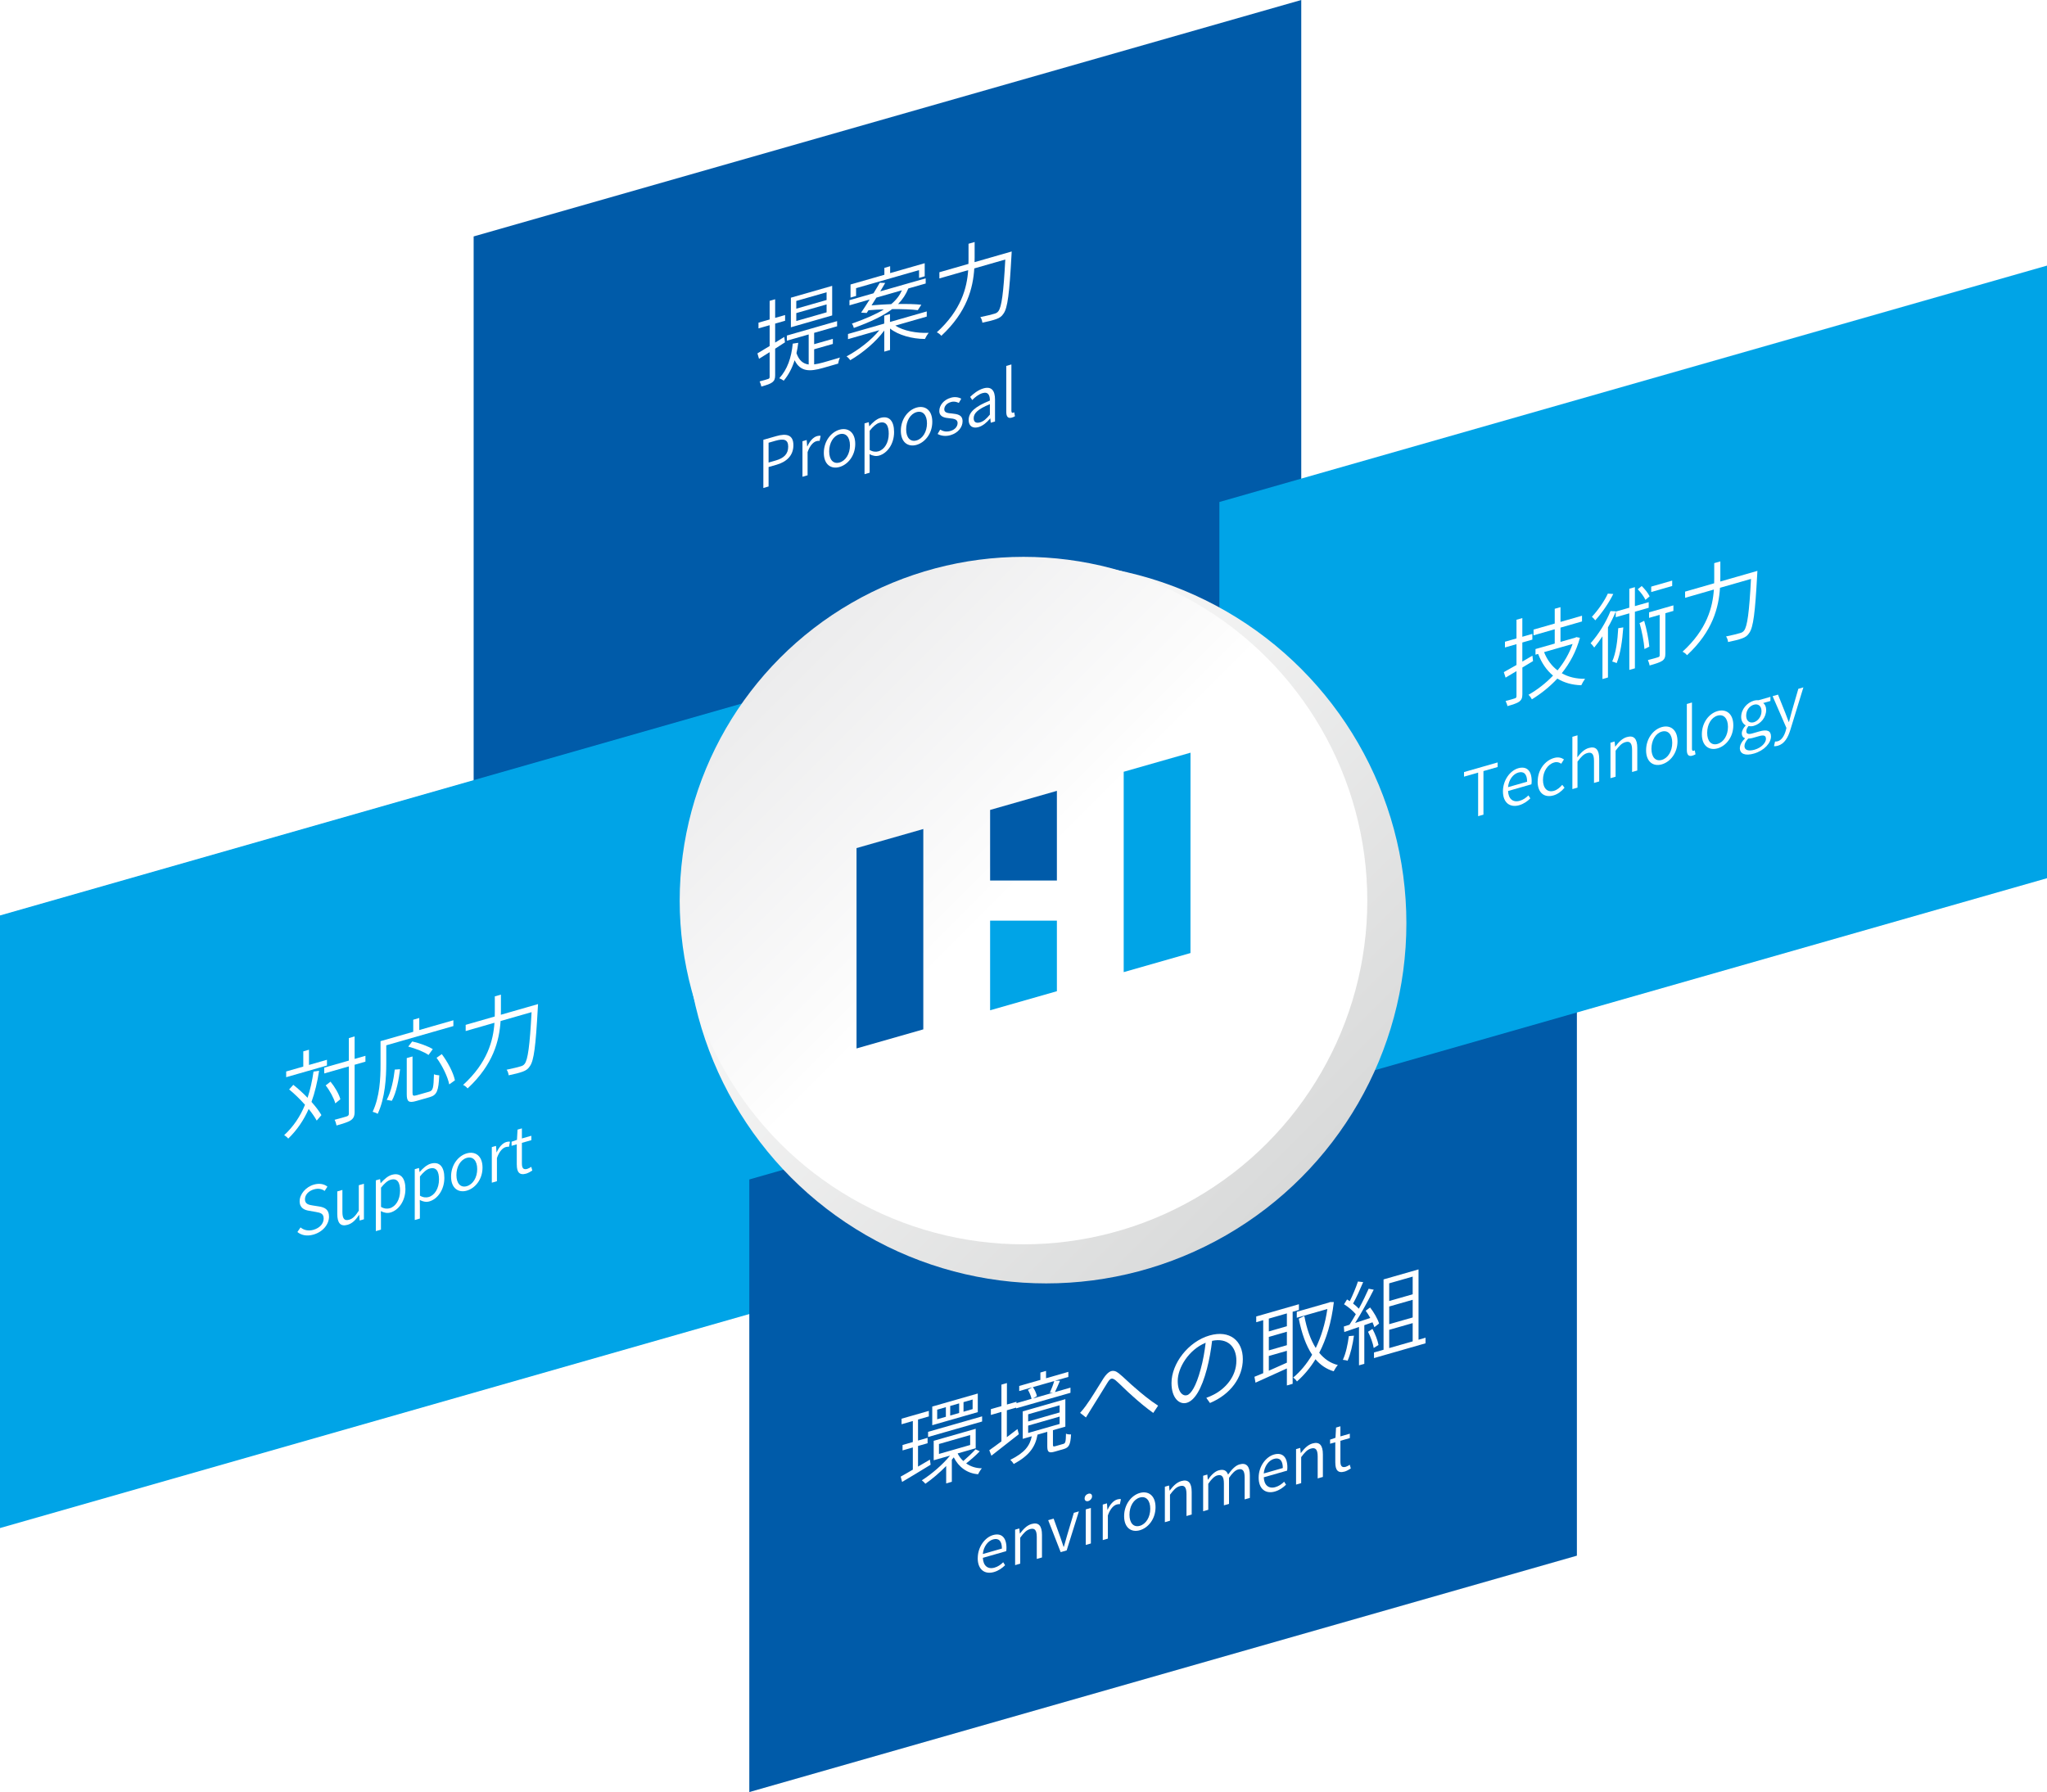
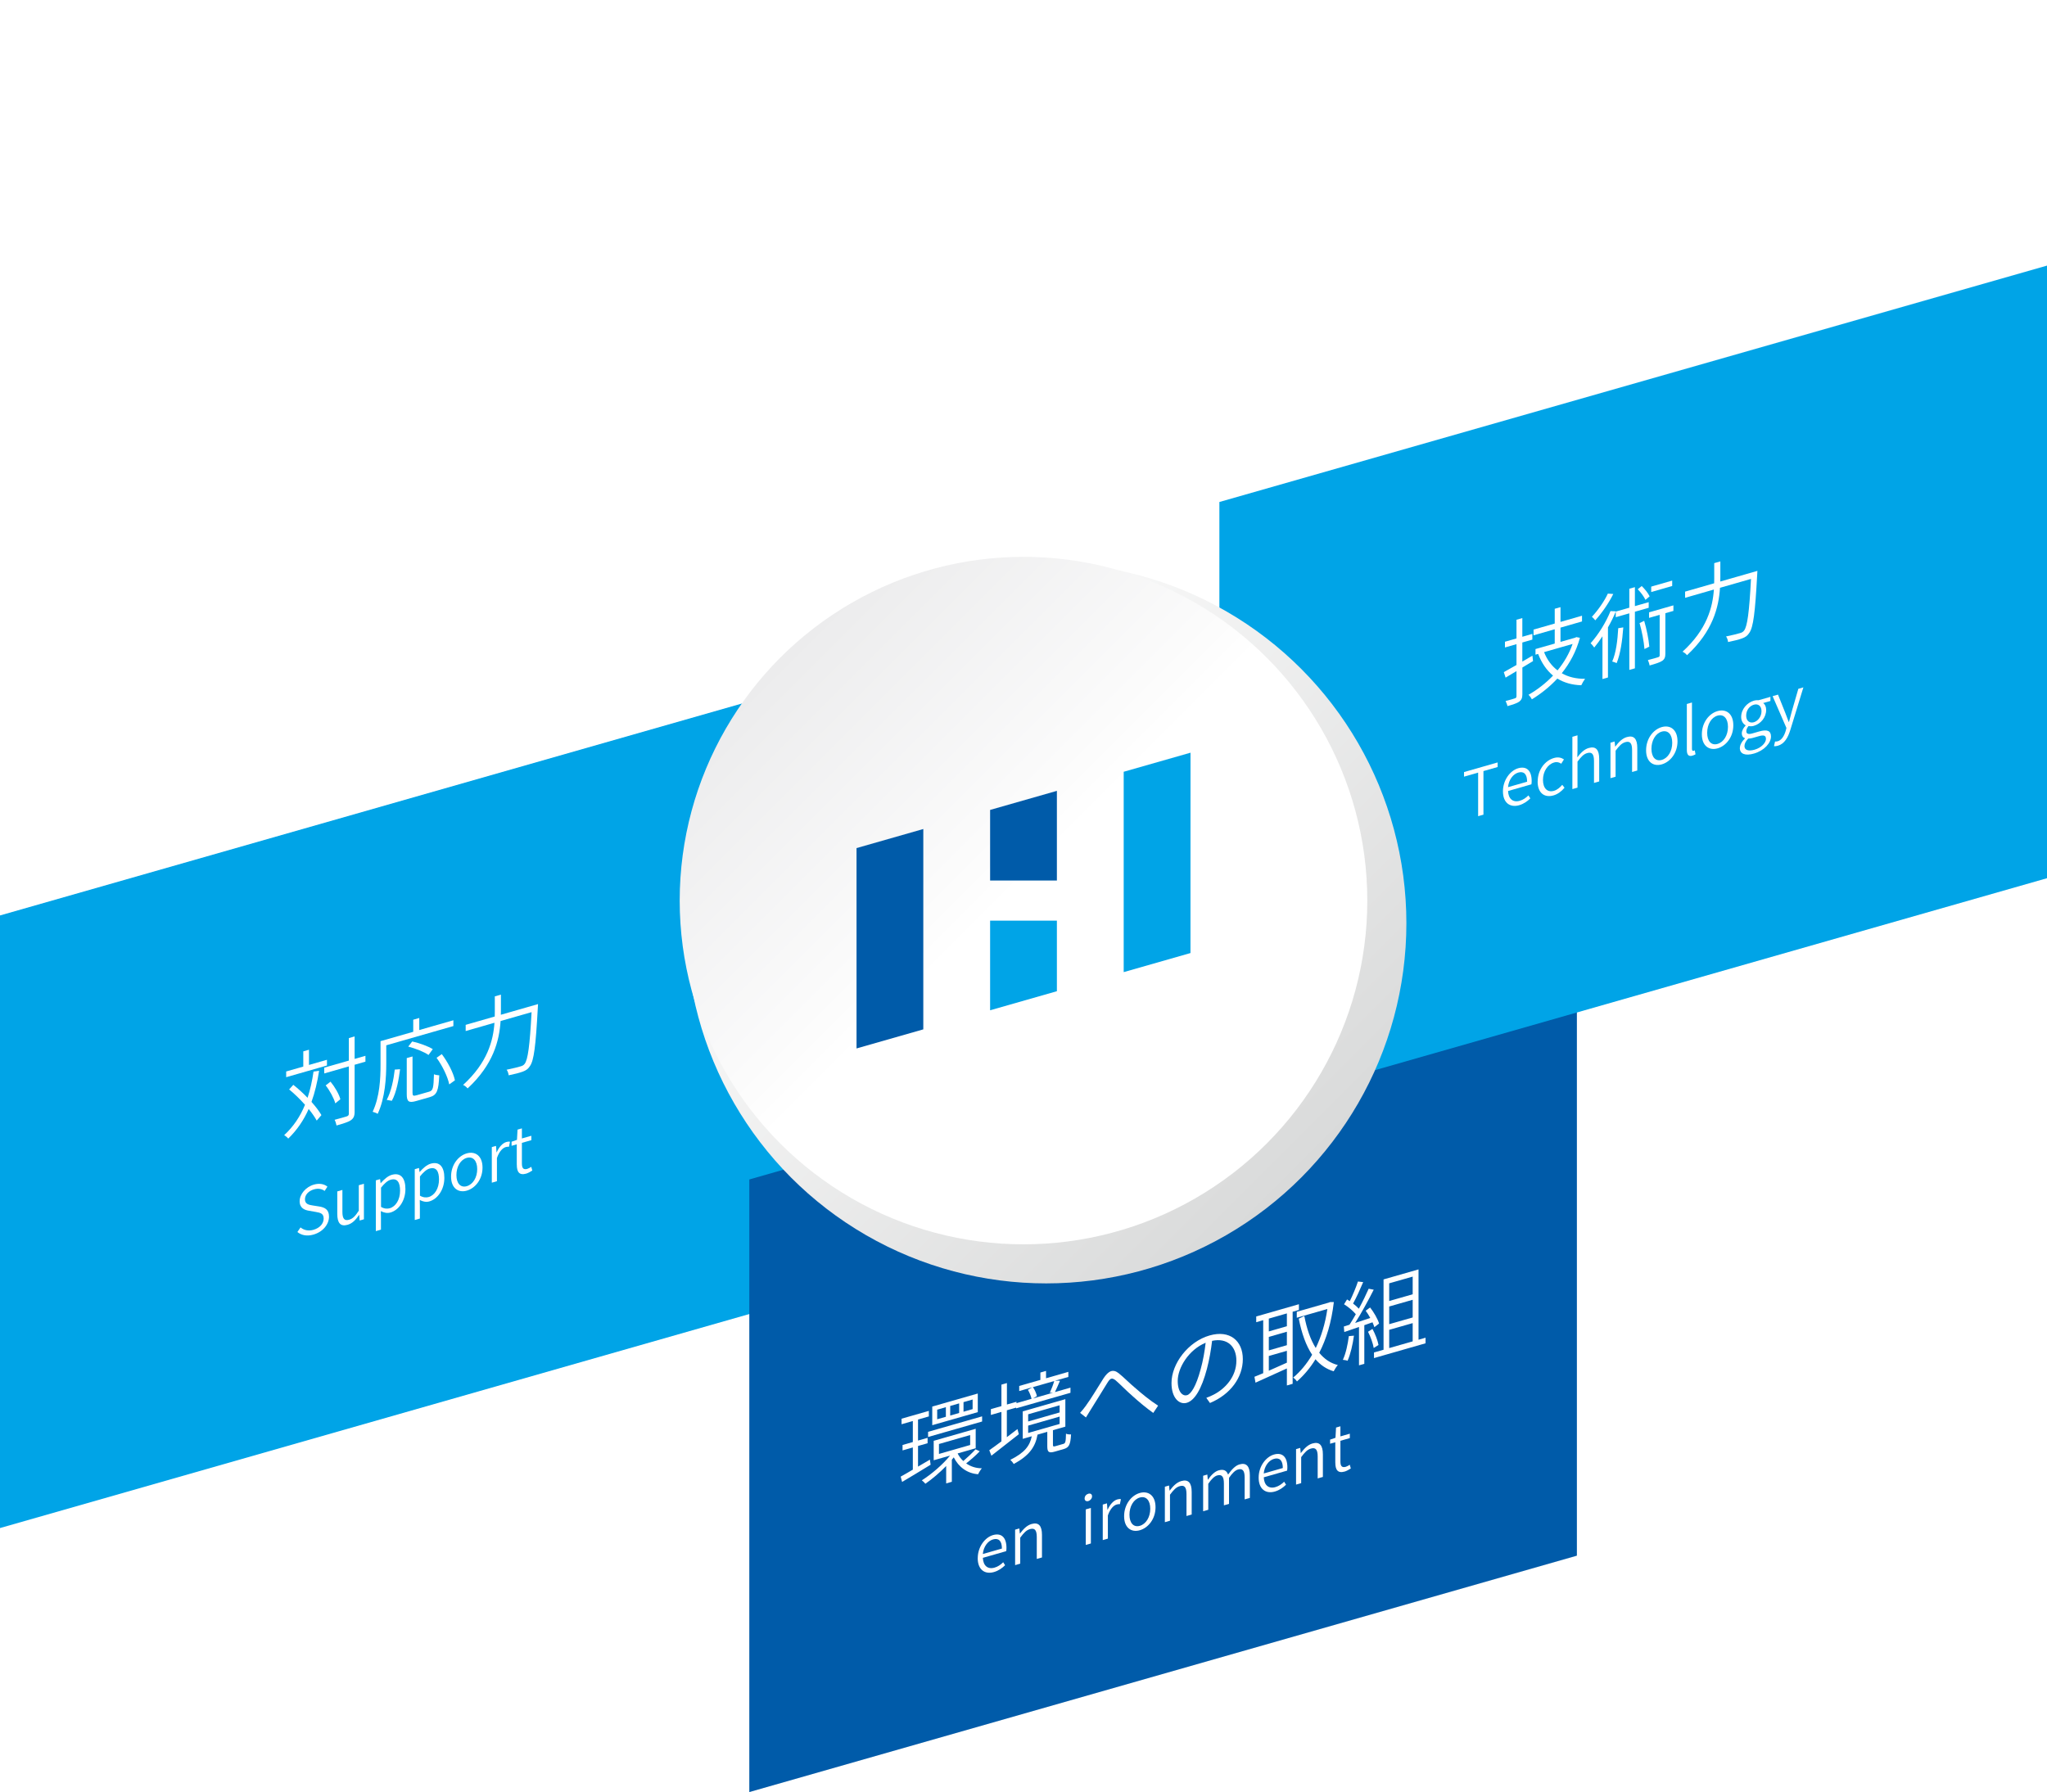
<svg xmlns="http://www.w3.org/2000/svg" viewBox="0 0 539.54 472.44">
  <defs>
    <style>.cls-1{fill:url(#_名称未設定グラデーション_2);filter:url(#drop-shadow-1);}.cls-2{fill:#fff;}.cls-3,.cls-4{fill:#005ba9;}.cls-4,.cls-5{mix-blend-mode:multiply;}.cls-6{isolation:isolate;}.cls-5,.cls-7{fill:#00a4e7;}.cls-8{fill:url(#_名称未設定グラデーション_9);}</style>
    <linearGradient id="_名称未設定グラデーション_2" x1="206.02" y1="173.66" x2="336.47" y2="304.12" gradientUnits="userSpaceOnUse">
      <stop offset="0" stop-color="#fff" />
      <stop offset="1" stop-color="#d9dada" />
    </linearGradient>
    <filter id="drop-shadow-1" x="159.21" y="127.46" width="233" height="232" filterUnits="userSpaceOnUse">
      <feOffset dx="5.97" dy="5.97" />
      <feGaussianBlur result="blur" stdDeviation="6.97" />
      <feFlood flood-color="#231815" flood-opacity=".35" />
      <feComposite in2="blur" operator="in" />
      <feComposite in="SourceGraphic" />
    </filter>
    <linearGradient id="_名称未設定グラデーション_9" x1="206.02" y1="173.66" x2="336.47" y2="304.12" gradientUnits="userSpaceOnUse">
      <stop offset="0" stop-color="#ececed" />
      <stop offset=".41" stop-color="#fcfcfc" />
      <stop offset=".47" stop-color="#fff" />
    </linearGradient>
  </defs>
  <g class="cls-6">
    <g id="_レイヤー_2">
      <g id="_レイヤー_1-2">
-         <polygon class="cls-4" points="342.98 0 124.84 62.33 124.84 223.83 342.98 161.5 342.98 0" />
        <polygon class="cls-5" points="218.14 179.01 0 241.34 0 402.84 218.14 340.52 218.14 179.01" />
        <polygon class="cls-4" points="415.63 248.61 197.5 310.94 197.5 472.44 415.63 410.12 415.63 248.61" />
        <polygon class="cls-5" points="539.54 70.02 321.4 132.34 321.4 293.84 539.54 231.52 539.54 70.02" />
        <circle class="cls-1" cx="269.77" cy="237.42" r="94.95" />
        <circle class="cls-8" cx="269.77" cy="237.42" r="90.62" />
        <path class="cls-2" d="M206.9,90.25c-.86.56-1.73,1.1-2.59,1.67v7.02c0,.95-.21,1.42-.75,1.84-.54.42-1.4.72-2.9,1.12-.05-.38-.26-.97-.44-1.35,1.03-.27,1.96-.54,2.22-.64.3-.09.42-.22.42-.56v-6.51c-1,.65-1.96,1.22-2.8,1.75l-.42-1.43c.89-.55,2.01-1.21,3.22-1.94v-5.49l-2.94.84v-1.51l2.94-.84v-4.91l1.45-.42v4.91l2.62-.75v1.51l-2.62.75v5l2.4-1.49.19,1.43ZM214.61,96.06c.72-.09,1.49-.26,2.31-.49.54-.15,3.74-1.07,4.48-1.31-.21.42-.42,1.14-.47,1.59l-4.06,1.17c-3.46.99-5.93,1-7.43-2.05-.65,2.06-1.59,3.86-2.87,5.39-.23-.2-.82-.52-1.17-.64,2.13-2.33,3.18-5.38,3.55-9.13l1.45-.22c-.12.96-.26,1.87-.47,2.73.7,1.99,1.8,2.81,3.22,2.99v-7.92l-5.75,1.65v-1.36l13.24-3.8v1.36l-6.05,1.73v2.99l4.93-1.41v1.34l-4.93,1.41v3.98ZM219.34,83.16l-10.88,3.12v-7.8l10.88-3.12v7.8ZM217.87,77.05l-7.99,2.29v2.04l7.99-2.29v-2.04ZM217.87,80.25l-7.99,2.29v2.09l7.99-2.29v-2.09Z" />
        <path class="cls-2" d="M235.99,85.84c2.12,1.38,5.63,2.05,8.78,1.9-.3.38-.77,1.14-.98,1.62-3.32,0-7-1-9.2-2.75v5.66l-1.52.43v-5.56c-2.17,2.96-5.74,5.95-8.97,7.82-.21-.33-.65-.81-.98-1.01,3.15-1.66,6.61-4.35,8.66-6.91l-8.27,2.37v-1.36l9.55-2.74v-2.09l1.52-.43v2.09l9.69-2.78v1.36l-8.29,2.38ZM226.98,82.4c.65-.96,1.45-2.17,2.24-3.44l-5.32,1.53v-1.36l6.33-1.81c.61-.98,1.17-1.94,1.66-2.78l1.43.05c-.4.7-.84,1.46-1.31,2.22l11.98-3.43v1.36l-4.58,1.31c-.61,1.51-1.45,2.84-2.69,4.1,2.34-.04,4.53.01,6.12.19l-.93,1.43c-1.63-.21-4.11-.3-6.77-.27-2.29,1.73-5.51,3.31-10.09,4.96-.07-.34-.3-.88-.51-1.14,3.71-1.31,6.42-2.52,8.43-3.75-1.38.03-2.75.11-4.06.22l-.47.72-1.45-.09ZM225.63,78.03l-1.45.42v-3.45l8.92-2.56v-1.82l1.52-.44v1.82l9.11-2.61v3.45l-1.49.43v-2.06l-16.6,4.76v2.06ZM231,78.46c-.44.71-.86,1.39-1.28,2.04,1.63-.15,3.41-.25,5.18-.32,1.38-1.15,2.24-2.32,2.83-3.65l-6.73,1.93Z" />
        <path class="cls-2" d="M266.66,66.31s-.02.66-.05.89c-.56,10.24-1.03,13.95-2.08,15.44-.51.8-1.05,1.15-1.91,1.47-.77.29-2.24.67-3.69.96-.05-.45-.23-1.1-.54-1.47,1.61-.32,3.11-.72,3.69-.89.49-.14.79-.3,1.07-.67.84-1.09,1.35-4.71,1.82-13.62l-8.17,2.34c-.33,5.15-1.89,11.45-8.69,17.77-.26-.34-.82-.79-1.19-.92,6.44-5.88,7.94-11.68,8.27-16.39l-7.59,2.18v-1.63l7.66-2.2c.02-.44.02-.83.02-1.25v-4.06l1.61-.46v4.06c0,.41,0,.8-.02,1.25l9.78-2.81Z" />
        <path class="cls-2" d="M201.19,115.95l3.39-.97c2.75-.79,4.54-.35,4.54,2.38s-1.78,4.4-4.47,5.17l-2.07.59v5.13l-1.38.4v-12.7ZM204.45,121.4c2.24-.64,3.3-1.76,3.3-3.65s-1.13-2.19-3.37-1.55l-1.8.52v5.22l1.87-.54Z" />
        <path class="cls-2" d="M211.52,116.32l1.1-.32.13,1.68h.05c.62-1.37,1.53-2.41,2.55-2.71.38-.11.65-.13.95-.06l-.27,1.31c-.3-.02-.5-.01-.85.09-.77.22-1.7,1.08-2.32,2.88v6.11l-1.35.39v-9.37Z" />
        <path class="cls-2" d="M217.14,119.41c0-3.14,1.93-5.5,4.13-6.13,2.2-.63,4.15.61,4.15,3.75s-1.95,5.45-4.15,6.08c-2.2.63-4.13-.62-4.13-3.71ZM224.03,117.43c0-2.24-1.13-3.42-2.75-2.96-1.62.46-2.73,2.29-2.73,4.53s1.12,3.39,2.73,2.93c1.62-.46,2.75-2.28,2.75-4.5Z" />
        <path class="cls-2" d="M227.88,111.62l1.1-.32.13,1.05h.05c.83-.95,1.85-1.88,2.9-2.18,2.35-.67,3.6.86,3.6,3.74,0,3.21-1.85,5.6-3.93,6.19-.83.24-1.69.08-2.54-.37l.03,1.64v3.25l-1.35.39v-13.39ZM234.25,114.34c0-2.12-.7-3.39-2.5-2.87-.78.23-1.6.93-2.52,2.08v5.07c.85.52,1.68.54,2.3.36,1.57-.45,2.72-2.25,2.72-4.63Z" />
        <path class="cls-2" d="M237.44,113.58c0-3.14,1.93-5.5,4.14-6.13,2.2-.63,4.15.61,4.15,3.75s-1.95,5.45-4.15,6.08c-2.2.63-4.14-.62-4.14-3.71ZM244.33,111.61c0-2.24-1.13-3.42-2.75-2.96-1.62.46-2.74,2.29-2.74,4.53s1.12,3.39,2.74,2.93,2.75-2.28,2.75-4.5Z" />
        <path class="cls-2" d="M247.13,114.41l.68-1.15c.78.45,1.58.67,2.72.35,1.25-.36,1.87-1.23,1.87-2.1,0-1.01-1.08-1.15-2.1-1.24-1.28-.12-2.72-.33-2.72-1.93,0-1.46,1.12-2.94,3.05-3.49,1.07-.31,2.05-.12,2.74.26l-.65,1.11c-.62-.29-1.27-.47-2.08-.23-1.2.34-1.75,1.16-1.75,1.92,0,.94,1,1.01,2.03,1.1,1.32.16,2.79.28,2.79,2.06,0,1.49-1.13,3.07-3.22,3.66-1.28.37-2.5.16-3.35-.32Z" />
        <path class="cls-2" d="M255.32,110.71c0-2.05,1.72-3.55,5.59-5.11.02-1.27-.37-2.41-1.92-1.97-1.08.31-2.05,1.13-2.73,1.83l-.55-.83c.78-.76,2.05-1.82,3.5-2.24,2.19-.63,3.05.67,3.05,2.92v5.81l-1.12.32-.12-1.11h-.05c-.87,1.03-1.9,1.93-3.04,2.26-1.48.43-2.62-.19-2.62-1.89ZM260.91,109.3v-2.74c-3.19,1.29-4.27,2.4-4.27,3.69,0,1.13.75,1.36,1.67,1.1s1.68-.93,2.6-2.05Z" />
        <path class="cls-2" d="M265.23,108.56v-12.09l1.35-.39v12.2c0,.47.18.61.42.54.08-.02.15-.04.32-.13l.2,1.04c-.22.13-.43.25-.82.36-1.03.3-1.47-.27-1.47-1.52Z" />
        <path class="cls-2" d="M245.29,386.14c-2.64,1.63-5.42,3.3-7.52,4.54l-.37-1.4c.89-.5,2.01-1.13,3.2-1.84v-5.85l-2.71.78v-1.43l2.71-.78v-5.54l-2.97.85v-1.46l7.19-2.06v1.46l-2.85.82v5.54l2.52-.72v1.43l-2.52.72v5.44l3.13-1.84.19,1.36ZM258.23,382.6c-1.05,1.13-2.48,2.34-3.57,3.19,1.14.81,2.54,1.29,4.13,1.29-.35.42-.79,1.13-.98,1.57-2.9-.21-5.14-1.9-6.42-4.45-.16.19-.33.41-.51.63v5.81l-1.49.43v-4.59c-1.75,1.79-3.74,3.48-5.49,4.68-.21-.3-.63-.69-.93-.9,2.52-1.6,5.49-4.12,7.45-6.53l-4.32,1.24v-5.13l11.07-3.17v5.13l-4.76,1.37c.37.77.89,1.45,1.5,2,1.07-.92,2.45-2.23,3.22-3.09l1.12.53ZM258.86,373.39v1.36l-14.24,4.08v-1.36l14.24-4.08ZM257.72,372.28l-12,3.44v-4.91l12-3.44v4.91ZM249.31,370.97l-2.29.66v2.53l2.29-.66v-2.53ZM247.49,383.3l8.22-2.36v-2.62l-8.22,2.36v2.62ZM252.81,369.97l-2.36.68v2.53l2.36-.68v-2.53ZM256.36,368.95l-2.4.69v2.53l2.4-.69v-2.53Z" />
        <path class="cls-2" d="M268.55,378.09c-2.52,1.99-5.21,4.07-7.24,5.67l-.56-1.44c.89-.62,1.99-1.42,3.2-2.33v-7.77l-2.78.8v-1.53l2.78-.8v-5.66l1.45-.42v5.66l2.52-.72v.36l3.97-1.14c-.14-.71-.54-1.69-.96-2.37l1.19-.68-3.48,1v-1.34l5.58-1.6v-1.94l1.49-.43v1.94l5.88-1.69v1.34l-3.53,1.01,1.33-.02c-.44,1.05-.93,2.16-1.33,3l4.09-1.17v1.36l-14.32,4.1v-.19l-2.45.7v7.09c.91-.7,1.87-1.43,2.8-2.14l.35,1.33ZM280.25,380.66c.56-.16.68-.49.72-2.71.3.18.91.23,1.33.2-.14,2.71-.56,3.46-1.89,3.85l-2.36.68c-1.61.46-2.01.16-2.01-1.42v-3.79l-2.57.74c-.58,3.2-2.12,5.49-6.28,7.75-.16-.32-.61-.87-.89-1.11,3.81-1.89,5.14-3.71,5.65-6.21l-2.38.68v-7.24l11.23-3.22v7.24l-3.27.94v3.77c0,.53.09.6.7.43l2.01-.58ZM271,374.74l8.29-2.38v-1.89l-8.29,2.38v1.89ZM271,377.77l8.29-2.38v-1.94l-8.29,2.38v1.94ZM272.24,365.69c.49.66.93,1.68,1.07,2.37l-1.07.62,5.3-1.52-.84.02c.42-.9.93-2.24,1.17-3.1l-5.63,1.61Z" />
        <path class="cls-2" d="M286.28,370.48c1.26-1.67,3.25-5.04,4.58-7.12,1.28-1.95,2.48-2.53,3.97-1.36,1.31,1.03,3.15,2.91,4.65,4.13,1.38,1.21,3.71,3.14,5.77,4.44l-1.28,1.92c-1.77-1.24-3.95-3.07-5.53-4.51-1.52-1.31-3.29-3.16-4.37-4.07-1.05-.82-1.45-.56-2.24.72-1.12,1.78-3.08,5.04-4.27,6.89-.47.74-.98,1.57-1.33,2.16l-1.54-1.21c.54-.57,1-1.19,1.61-1.99Z" />
        <path class="cls-2" d="M317.96,368.51c.7-.25,1.4-.57,1.94-.85,2.97-1.51,5.98-4.68,5.98-8.95,0-3.69-2.31-6.09-6.4-5.23-.28,2.36-.72,4.94-1.36,7.38-1.42,5.36-3.25,8.36-5.32,8.96-1.96.56-4.02-1.25-4.02-5.21,0-5.15,4.44-10.94,10.02-12.54,5.37-1.54,8.78,1.42,8.78,6.23s-3.22,9.3-8.66,11.57l-.96-1.35ZM316.47,360.95c.61-2.19,1.05-4.65,1.31-6.96-4.53,1.86-7.36,6.68-7.36,10.03,0,3.13,1.43,4.09,2.45,3.79,1.03-.29,2.38-2.29,3.6-6.86Z" />
        <path class="cls-2" d="M340.71,345.81v19l-1.52.44v-4.49c-2.99,1.37-6.05,2.73-8.27,3.75l-.28-1.55c.68-.27,1.45-.58,2.31-.95v-13.97l-1.84.53v-1.51l11.25-3.23v1.51l-1.66.48ZM339.19,346.25l-4.76,1.37v3.38l4.76-1.37v-3.38ZM339.19,351.08l-4.76,1.37v3.55l4.76-1.37v-3.55ZM334.43,361.36c1.49-.65,3.13-1.38,4.76-2.12v-3.13l-4.76,1.37v3.89ZM351.57,343.26c-.63,5.35-1.98,9.78-3.85,13.37,1.31,1.62,2.94,2.75,4.9,3.23-.35.39-.84,1.14-1.1,1.65-1.91-.57-3.48-1.65-4.79-3.17-1.4,2.3-3.06,4.23-4.88,5.85-.23-.35-.68-.83-1-1.02,1.87-1.55,3.57-3.58,5-6.02-1.63-2.42-2.76-5.67-3.53-9.51l1.47-.71c.63,3.32,1.59,6.2,3.01,8.44,1.42-2.93,2.5-6.38,3.06-10.28l-8.06,2.31v-1.58l8.48-2.43.28-.13h1Z" />
        <path class="cls-2" d="M356.87,352.11c-.33,2.38-.91,4.88-1.68,6.63-.26-.12-.89-.23-1.24-.25.79-1.73,1.28-4.01,1.57-6.25l1.35-.12ZM359.6,349.36v10.18l-1.4.4v-10.11l-3.88,1.33-.12-1.45,1.5-.48c.54-.83,1.1-1.77,1.66-2.76-.72-.89-1.98-1.93-3.1-2.63l.79-1.27c.23.15.49.3.72.45.79-1.59,1.66-3.68,2.15-5.18l1.38.16c-.77,1.82-1.77,4.06-2.66,5.65.58.44,1.12.92,1.52,1.36,1-1.84,1.91-3.73,2.59-5.26l1.33.25c-1.38,2.73-3.27,6.21-4.9,8.77l3.99-1.32c-.37-.67-.79-1.35-1.21-1.91l1.17-.85c.98,1.25,2.01,3.02,2.36,4.23l-1.24.96c-.12-.38-.28-.82-.49-1.29l-2.15.76ZM361.75,350.34c.7,1.28,1.38,3.03,1.59,4.23l-1.26.8c-.19-1.21-.84-2.99-1.5-4.28l1.17-.75ZM375.74,352.65v1.48l-13.59,3.9v-1.48l2.52-.72v-18.54l9.22-2.64v18.54l1.85-.53ZM366.16,338.32v4.66l6.19-1.77v-4.66l-6.19,1.77ZM372.35,342.66l-6.19,1.77v4.66l6.19-1.77v-4.66ZM366.16,355.39l6.19-1.77v-4.81l-6.19,1.77v4.81Z" />
        <path class="cls-2" d="M257.71,410.79c0-3.05,1.95-5.5,4.02-6.1,2.25-.64,3.55.66,3.55,3.37,0,.31-.02.63-.07.87l-6.15,1.76c.08,2.06,1.28,3.1,3.08,2.58.88-.25,1.62-.76,2.28-1.42l.5.79c-.78.75-1.7,1.44-2.95,1.8-2.37.68-4.27-.6-4.27-3.67ZM264.08,408.23c0-2.01-.87-2.82-2.33-2.4-1.33.38-2.52,1.85-2.7,3.85l5.04-1.44Z" />
        <path class="cls-2" d="M267.57,403.26l1.1-.32.13,1.33h.05c.87-1.15,1.8-2.14,3.04-2.5,1.88-.54,2.75.48,2.75,2.87v5.95l-1.37.39v-5.78c0-1.8-.53-2.45-1.79-2.09-.95.27-1.63.99-2.57,2.26v6.85l-1.35.39v-9.37Z" />
-         <path class="cls-2" d="M276.29,400.76l1.42-.41,1.78,4.94c.27.84.57,1.71.85,2.51l.07-.02c.27-.96.58-2.01.85-3l1.78-5.96,1.33-.38-3.22,10.29-1.58.46-3.29-8.43Z" />
        <path class="cls-2" d="M285.88,395.04c0-.61.42-1.09.98-1.25.53-.15.98.08.98.69,0,.55-.45,1.08-.98,1.24-.57.16-.98-.12-.98-.67ZM286.18,397.92l1.35-.39v9.37l-1.35.39v-9.37Z" />
        <path class="cls-2" d="M290.67,396.64l1.1-.32.13,1.68.05-.02c.62-1.36,1.53-2.4,2.55-2.69.38-.11.65-.13.95-.06l-.27,1.31c-.3-.02-.5-.01-.85.09-.77.22-1.7,1.08-2.32,2.88v6.11l-1.35.39v-9.37Z" />
        <path class="cls-2" d="M296.29,399.72c0-3.14,1.93-5.5,4.13-6.13,2.2-.63,4.15.61,4.15,3.75s-1.95,5.45-4.15,6.08c-2.2.63-4.13-.62-4.13-3.71ZM303.18,397.75c0-2.24-1.13-3.42-2.75-2.96-1.62.46-2.73,2.29-2.73,4.53s1.12,3.39,2.73,2.93c1.62-.46,2.75-2.28,2.75-4.5Z" />
        <path class="cls-2" d="M307.03,391.94l1.1-.32.13,1.33h.05c.87-1.15,1.8-2.14,3.04-2.5,1.88-.54,2.75.48,2.75,2.87v5.95l-1.37.39v-5.78c0-1.8-.53-2.45-1.78-2.09-.95.27-1.63.99-2.57,2.26v6.85l-1.35.39v-9.37Z" />
        <path class="cls-2" d="M317.12,389.05l1.1-.32.13,1.35h.05c.78-1.14,1.75-2.15,2.8-2.45,1.4-.4,2.13.1,2.49,1.11.97-1.35,1.92-2.37,3-2.68,1.83-.53,2.74.48,2.74,2.88v5.95l-1.37.39v-5.78c0-1.8-.55-2.44-1.75-2.1-.73.21-1.5.93-2.37,2.21v6.85l-1.35.39v-5.78c0-1.8-.55-2.45-1.77-2.1-.7.2-1.5.93-2.35,2.2v6.85l-1.35.39v-9.37Z" />
        <path class="cls-2" d="M331.75,389.56c0-3.05,1.95-5.5,4.02-6.1,2.25-.65,3.55.66,3.55,3.37,0,.31-.02.63-.07.87l-6.15,1.76c.08,2.06,1.28,3.1,3.08,2.58.88-.25,1.62-.76,2.29-1.42l.5.79c-.78.75-1.7,1.44-2.95,1.8-2.37.68-4.27-.6-4.27-3.67ZM338.12,387c0-2.01-.87-2.82-2.33-2.4-1.33.38-2.52,1.85-2.7,3.85l5.04-1.44Z" />
        <path class="cls-2" d="M341.61,382.03l1.1-.32.13,1.33h.05c.87-1.15,1.8-2.14,3.04-2.5,1.88-.54,2.75.48,2.75,2.87v5.95l-1.37.39v-5.78c0-1.8-.53-2.45-1.78-2.09-.95.27-1.63.99-2.57,2.26v6.85l-1.35.39v-9.37Z" />
        <path class="cls-2" d="M351.95,385.6v-5.38l-1.37.39v-1.08l1.42-.49.15-2.7,1.15-.33v2.66l2.48-.71v1.16l-2.48.71v5.43c0,1.14.33,1.74,1.42,1.43.33-.1.75-.34,1.05-.54l.27.98c-.5.32-1.1.66-1.6.81-1.88.54-2.48-.5-2.48-2.34Z" />
        <path class="cls-2" d="M84.11,282.29c-.47,3.02-1.12,5.74-2.01,8.2,1.1,1.24,2.03,2.45,2.62,3.48l-1.24,1.45c-.49-.9-1.24-1.98-2.12-3.06-1.31,2.97-3.06,5.54-5.39,7.81-.16-.25-.72-.72-1.07-.91,2.45-2.26,4.23-4.93,5.49-8.01-1.28-1.45-2.78-2.9-4.18-4.05l1.1-1.21c1.26,1,2.57,2.18,3.76,3.42.7-2.12,1.21-4.43,1.57-6.91l1.49-.21ZM86.17,280.9l-10.74,3.08v-1.51l4.51-1.29v-4.01l1.5-.43v4.01l4.74-1.36v1.51ZM96.32,279.88l-2.85.82v12.41c0,1.14-.3,1.72-.96,2.19-.65.48-1.8.83-3.81,1.41-.07-.42-.28-1.11-.51-1.5,1.5-.38,2.8-.78,3.18-.89.42-.15.58-.31.58-.75v-12.44l-6.49,1.86v-1.53l6.49-1.86v-5.93l1.52-.44v5.93l2.85-.82v1.53ZM88.38,290.88c-.37-1.35-1.45-3.37-2.54-4.74l1.28-.98c1.12,1.36,2.24,3.27,2.59,4.63l-1.33,1.09Z" />
        <path class="cls-2" d="M101.81,275.58v4.76c0,3.67-.28,9.09-2.26,13.3-.26-.19-.96-.45-1.33-.54,1.89-3.99,2.08-8.88,2.08-12.33v-6.29l8.62-2.47v-3.18l1.59-.46v3.18l8.99-2.58v1.53l-17.68,5.07ZM101.93,289.96c1.19-2.21,1.82-5.38,2.12-7.99l1.4-.09c-.35,2.72-.93,6.07-2.17,8.32l-1.35-.24ZM113.14,287.79c1-.29,1.14-.98,1.24-4.58.37.16.98.25,1.4.28-.19,4.01-.58,5.2-2.52,5.75l-3.57,1.02c-1.96.56-2.48.15-2.48-1.77v-9.55l1.52-.43v9.57c0,.8.19.92,1.12.65l3.29-.94ZM112.95,278.12c-1.12-.8-3.46-1.73-5.35-2.21l1.05-1.35c1.87.41,4.23,1.27,5.42,2.02l-1.12,1.54ZM116.45,277.9c1.54,2.04,3.04,4.86,3.46,6.9l-1.5,1.08c-.4-2.02-1.82-4.94-3.34-7.01l1.38-.98Z" />
        <path class="cls-2" d="M141.81,264.72s-.02.66-.05.89c-.56,10.24-1.03,13.95-2.08,15.44-.51.8-1.05,1.15-1.92,1.47-.77.29-2.24.67-3.69.96-.05-.45-.23-1.1-.54-1.47,1.61-.32,3.11-.72,3.69-.89.49-.14.79-.3,1.07-.67.84-1.09,1.35-4.71,1.82-13.62l-8.17,2.34c-.33,5.15-1.89,11.45-8.69,17.77-.26-.34-.82-.79-1.19-.92,6.44-5.88,7.94-11.68,8.27-16.39l-7.59,2.18v-1.63l7.66-2.2c.02-.44.02-.83.02-1.25v-4.06l1.61-.46v4.06c0,.41,0,.8-.02,1.25l9.79-2.81Z" />
        <path class="cls-2" d="M78.38,324.81l.83-1.23c.88.74,2.12,1.01,3.42.63,1.67-.48,2.68-1.65,2.68-2.96,0-1.37-.92-1.54-2.08-1.75l-1.77-.31c-1.13-.18-2.48-.66-2.48-2.51s1.6-3.77,3.77-4.39c1.47-.42,2.72-.14,3.55.54l-.73,1.13c-.75-.53-1.65-.74-2.82-.41-1.42.41-2.37,1.42-2.37,2.62,0,1.3,1.1,1.47,2.03,1.62l1.77.28c1.4.24,2.54.78,2.54,2.67,0,2-1.58,4.01-4.1,4.73-1.73.5-3.19.18-4.24-.68Z" />
        <path class="cls-2" d="M88.9,320.04v-5.95l1.35-.39v5.78c0,1.8.52,2.44,1.79,2.07.95-.27,1.63-.97,2.53-2.38v-6.71l1.35-.39v9.37l-1.12.32-.12-1.46h-.05c-.85,1.28-1.75,2.23-3,2.59-1.88.54-2.73-.46-2.73-2.86Z" />
        <path class="cls-2" d="M99.08,311.17l1.1-.32.13,1.05h.05c.83-.95,1.85-1.88,2.9-2.18,2.35-.67,3.6.86,3.6,3.74,0,3.21-1.85,5.6-3.94,6.19-.83.24-1.68.08-2.54-.37l.03,1.64v3.25l-1.35.39v-13.39ZM105.45,313.89c0-2.12-.7-3.39-2.5-2.87-.78.22-1.6.93-2.52,2.08v5.07c.85.52,1.68.54,2.3.36,1.57-.45,2.72-2.25,2.72-4.63Z" />
        <path class="cls-2" d="M109.34,308.23l1.1-.32.13,1.05h.05c.83-.95,1.85-1.88,2.9-2.18,2.35-.67,3.6.86,3.6,3.74,0,3.21-1.85,5.6-3.94,6.2-.83.24-1.69.08-2.54-.37l.03,1.64v3.25l-1.35.39v-13.39ZM115.71,310.94c0-2.12-.7-3.39-2.5-2.87-.78.22-1.6.93-2.52,2.07v5.07c.85.52,1.68.54,2.3.36,1.57-.45,2.72-2.25,2.72-4.63Z" />
        <path class="cls-2" d="M118.89,310.19c0-3.14,1.93-5.5,4.14-6.13,2.2-.63,4.15.61,4.15,3.75s-1.95,5.45-4.15,6.08c-2.2.63-4.14-.62-4.14-3.71ZM125.78,308.21c0-2.24-1.13-3.42-2.75-2.96-1.62.46-2.73,2.29-2.73,4.53s1.12,3.39,2.73,2.93c1.62-.46,2.75-2.28,2.75-4.5Z" />
        <path class="cls-2" d="M129.64,302.4l1.1-.31.13,1.68h.05c.62-1.37,1.53-2.41,2.55-2.71.38-.11.65-.13.95-.06l-.27,1.31c-.3-.02-.5-.01-.85.09-.77.22-1.7,1.08-2.32,2.89v6.11l-1.35.39v-9.37Z" />
        <path class="cls-2" d="M136.21,307.06v-5.38l-1.37.39v-1.08l1.42-.49.15-2.7,1.15-.33v2.66l2.49-.71v1.16l-2.49.71v5.43c0,1.15.33,1.74,1.42,1.43.33-.1.75-.34,1.05-.54l.27.98c-.5.32-1.1.66-1.6.81-1.88.54-2.48-.5-2.48-2.34Z" />
        <path class="cls-2" d="M401.26,175.99v7.07c0,.97-.26,1.48-.82,1.91-.58.41-1.52.73-3.11,1.18-.07-.39-.3-.96-.49-1.34,1.12-.3,2.15-.59,2.43-.7.33-.09.44-.25.44-.61v-6.58l-2.87,1.72-.47-1.45c.93-.51,2.08-1.15,3.34-1.88v-5.49l-3.04.87v-1.51l3.04-.87v-4.93l1.54-.44v4.93l2.64-.76v1.51l-2.64.76v5.03l2.66-1.56.16,1.43-2.83,1.71ZM416.44,168.11c-.98,3.61-2.66,6.72-4.79,9.37,1.7.99,3.76,1.5,6.14,1.47-.33.43-.77,1.19-1,1.7-2.45-.07-4.55-.68-6.31-1.76-2.03,2.19-4.34,4.01-6.72,5.48-.19-.41-.58-.95-.89-1.2,2.29-1.31,4.53-3.02,6.47-5.06-1.68-1.41-3.01-3.31-3.92-5.72l-.7.2v-1.48l5.07-1.45v-3.77l-5.58,1.6v-1.51l5.58-1.6v-3.89l1.52-.43v3.89l5.67-1.63v1.51l-5.67,1.63v3.76l3.88-1.11.28-.15.98.18ZM406.98,171.92c.79,2.01,2.01,3.65,3.55,4.81,1.68-2.04,3.08-4.41,3.97-6.97l-7.52,2.16Z" />
        <path class="cls-2" d="M425.9,161.15c-.58,1.43-1.28,2.87-2.08,4.24v13.21l-1.45.42v-11.27c-.7,1.08-1.45,2.07-2.17,2.96-.19-.26-.65-.88-.96-1.13,2.05-2.29,4.04-5.46,5.25-8.48l1.4.06ZM425.22,156.59c-1.12,2.31-3.01,5.04-4.74,6.95-.21-.28-.63-.72-.89-.94,1.61-1.72,3.34-4.21,4.2-6.11l1.42.1ZM427.86,165.4c-.26,3.55-.75,6.94-1.75,9.42-.26-.14-.82-.35-1.17-.42,1.03-2.36,1.4-5.55,1.59-8.79l1.33-.21ZM430.92,161.27v14.92l-1.47.42v-14.92l-3.57,1.02v-1.48l3.57-1.02v-5l1.47-.42v5l3.64-1.04v1.48l-3.64,1.04ZM433.7,158.14c-.37-.84-1.24-2-2.03-2.79l1.05-.86c.82.81,1.7,1.89,2.08,2.73l-1.1.92ZM433.37,163.67c.63,2.13,1.19,4.88,1.35,6.8l-1.28.64c-.14-1.93-.68-4.74-1.29-6.85l1.21-.59ZM441.08,161.05l-2.13.61v10.64c0,.92-.19,1.46-.82,1.91-.63.42-1.68.75-3.34,1.23-.05-.42-.26-1.02-.44-1.43,1.24-.31,2.36-.63,2.66-.74.35-.1.44-.23.44-.54v-10.64l-2.8.8v-1.46l6.42-1.84v1.46ZM440.75,154.49l-5.53,1.59v-1.43l5.53-1.59v1.43Z" />
        <path class="cls-2" d="M463.21,150.5s-.02.66-.05.89c-.56,10.24-1.03,13.95-2.08,15.44-.51.8-1.05,1.15-1.91,1.47-.77.29-2.24.67-3.69.96-.05-.45-.23-1.1-.54-1.47,1.61-.32,3.11-.72,3.69-.89.49-.14.79-.3,1.07-.67.84-1.09,1.36-4.71,1.82-13.61l-8.17,2.34c-.33,5.15-1.89,11.45-8.69,17.77-.26-.34-.82-.79-1.19-.92,6.44-5.88,7.94-11.68,8.27-16.39l-7.59,2.18v-1.63l7.66-2.2c.02-.44.02-.83.02-1.25v-4.06l1.61-.46v4.06c0,.41,0,.8-.02,1.25l9.78-2.81Z" />
        <path class="cls-2" d="M389.6,203.68l-3.72,1.07v-1.21l8.86-2.54v1.21l-3.74,1.07v11.49l-1.4.4v-11.49Z" />
        <path class="cls-2" d="M396.14,208.63c0-3.05,1.95-5.5,4.02-6.1,2.25-.64,3.55.66,3.55,3.37,0,.31-.02.63-.07.87l-6.15,1.76c.08,2.06,1.28,3.1,3.08,2.58.88-.25,1.62-.76,2.29-1.42l.5.79c-.78.75-1.7,1.44-2.95,1.8-2.37.68-4.27-.6-4.27-3.67ZM402.51,206.07c0-2.01-.87-2.82-2.33-2.4-1.33.38-2.52,1.85-2.7,3.85l5.04-1.44Z" />
        <path class="cls-2" d="M405.3,206c0-3.14,2-5.52,4.29-6.17,1.18-.34,2-.05,2.63.37l-.72,1.14c-.53-.37-1.12-.55-1.87-.33-1.68.48-2.94,2.35-2.94,4.59s1.17,3.38,2.9,2.88c.85-.24,1.62-.9,2.18-1.58l.6.76c-.8.98-1.8,1.71-2.9,2.03-2.37.68-4.19-.6-4.19-3.69Z" />
        <path class="cls-2" d="M414.44,194.24l1.35-.39v3.83l-.05,1.97c.87-1.12,1.78-2.11,3.02-2.46,1.88-.54,2.75.48,2.75,2.87v5.95l-1.37.39v-5.78c0-1.8-.53-2.45-1.78-2.09-.95.27-1.63.99-2.57,2.26v6.85l-1.35.39v-13.81Z" />
        <path class="cls-2" d="M424.48,195.8l1.1-.32.13,1.33h.05c.87-1.15,1.8-2.14,3.04-2.5,1.88-.54,2.75.48,2.75,2.87v5.95l-1.37.39v-5.78c0-1.8-.53-2.45-1.78-2.09-.95.27-1.63.99-2.57,2.26v6.85l-1.35.39v-9.37Z" />
        <path class="cls-2" d="M433.87,197.81c0-3.14,1.93-5.5,4.13-6.13,2.2-.63,4.15.61,4.15,3.75s-1.95,5.45-4.15,6.08c-2.2.63-4.13-.62-4.13-3.71ZM440.76,195.83c0-2.24-1.13-3.42-2.75-2.96-1.62.46-2.73,2.29-2.73,4.53s1.12,3.39,2.73,2.93c1.62-.46,2.75-2.28,2.75-4.5Z" />
        <path class="cls-2" d="M444.61,197.68v-12.09l1.35-.39v12.2c0,.47.18.61.42.54.08-.02.15-.04.32-.13l.2,1.04c-.22.13-.43.25-.82.36-1.03.3-1.47-.27-1.47-1.52Z" />
        <path class="cls-2" d="M448.57,193.59c0-3.14,1.93-5.5,4.14-6.13,2.2-.63,4.15.61,4.15,3.75s-1.95,5.45-4.15,6.08c-2.2.63-4.14-.62-4.14-3.71ZM455.45,191.62c0-2.24-1.13-3.42-2.75-2.96-1.62.46-2.73,2.29-2.73,4.53s1.12,3.39,2.73,2.93c1.62-.46,2.75-2.28,2.75-4.5Z" />
        <path class="cls-2" d="M458.59,197.21c0-.8.5-1.72,1.33-2.53v-.07c-.47-.16-.82-.56-.82-1.31s.55-1.55,1-2.02v-.07c-.58-.32-1.17-1.07-1.17-2.18,0-2.03,1.52-3.78,3.34-4.31.5-.14.93-.15,1.25-.12l3.12-.89v1.09l-1.9.54c.45.32.78.96.78,1.8,0,2-1.43,3.69-3.25,4.21-.45.13-.97.16-1.38.05-.33.39-.6.81-.6,1.35,0,.61.37.95,1.6.6l1.8-.52c2.07-.59,3.1-.21,3.1,1.33,0,1.7-1.75,3.71-4.49,4.5-2.22.64-3.72.15-3.72-1.47ZM465.46,194.77c0-.92-.65-1.05-1.88-.69l-1.65.47c-.28.08-.73.16-1.15.17-.68.7-.98,1.39-.98,1.97,0,1.04,1,1.43,2.7.94,1.8-.52,2.97-1.86,2.97-2.86ZM464.29,187.49c0-1.42-.92-2.03-2.02-1.71-1.12.32-2.02,1.43-2.02,2.87s.93,2.06,2.02,1.75c1.08-.31,2.02-1.5,2.02-2.9Z" />
        <path class="cls-2" d="M467.58,196.71l.28-1.23c.18.02.45,0,.7-.06,1.03-.3,1.7-1.39,2.1-2.72l.2-.79-3.64-8.38,1.42-.41,1.92,4.81c.28.73.6,1.61.9,2.38l.08-.02c.25-.92.52-1.97.77-2.86l1.69-5.84,1.33-.38-3.44,11.22c-.6,1.96-1.53,3.67-3.29,4.17-.4.11-.75.15-1.03.1Z" />
        <polygon class="cls-3" points="278.57 232.13 278.57 208.49 260.97 213.52 260.97 232.13 278.57 232.13" />
        <polygon class="cls-7" points="260.97 242.7 260.97 266.34 278.57 261.31 278.57 242.7 260.97 242.7" />
        <polygon class="cls-3" points="243.36 242.7 243.36 232.13 243.36 218.55 225.76 223.58 225.76 232.13 225.76 242.7 225.76 276.4 243.36 271.37 243.36 242.7" />
        <polygon class="cls-7" points="313.78 232.13 313.79 198.43 296.18 203.46 296.18 232.13 296.18 242.7 296.18 256.28 313.78 251.25 313.78 242.7 313.78 232.13" />
      </g>
    </g>
  </g>
</svg>